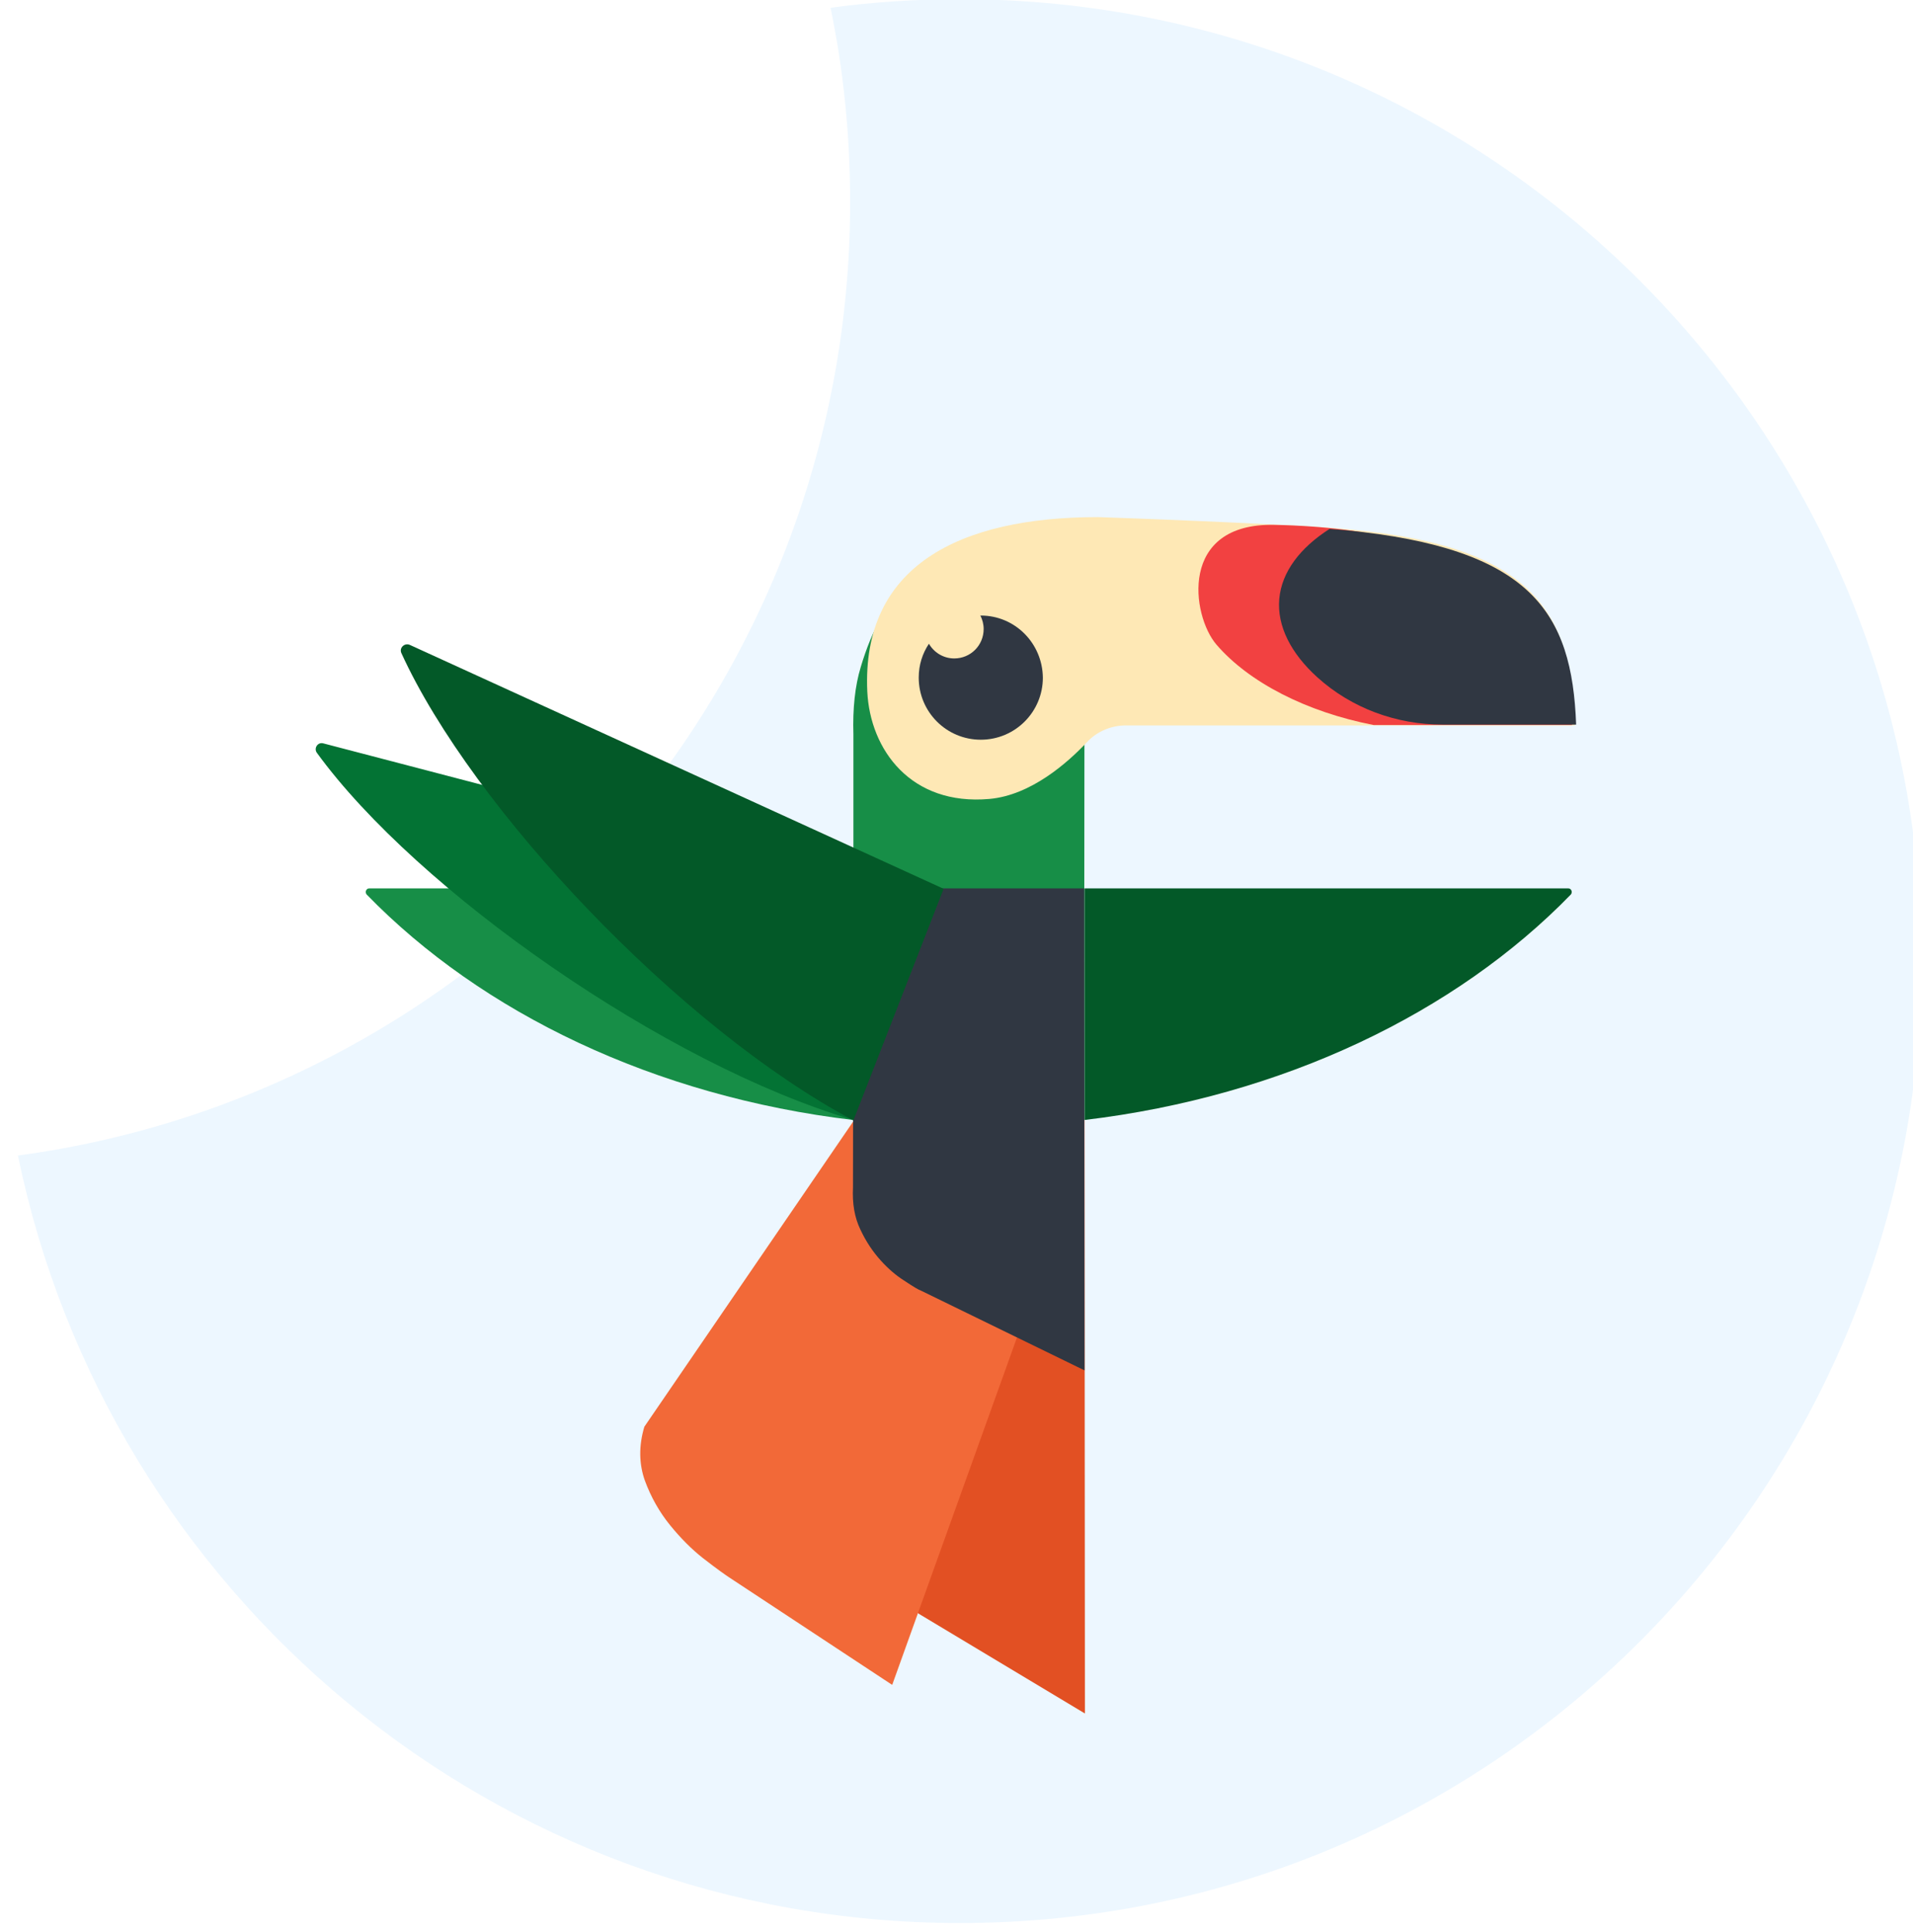
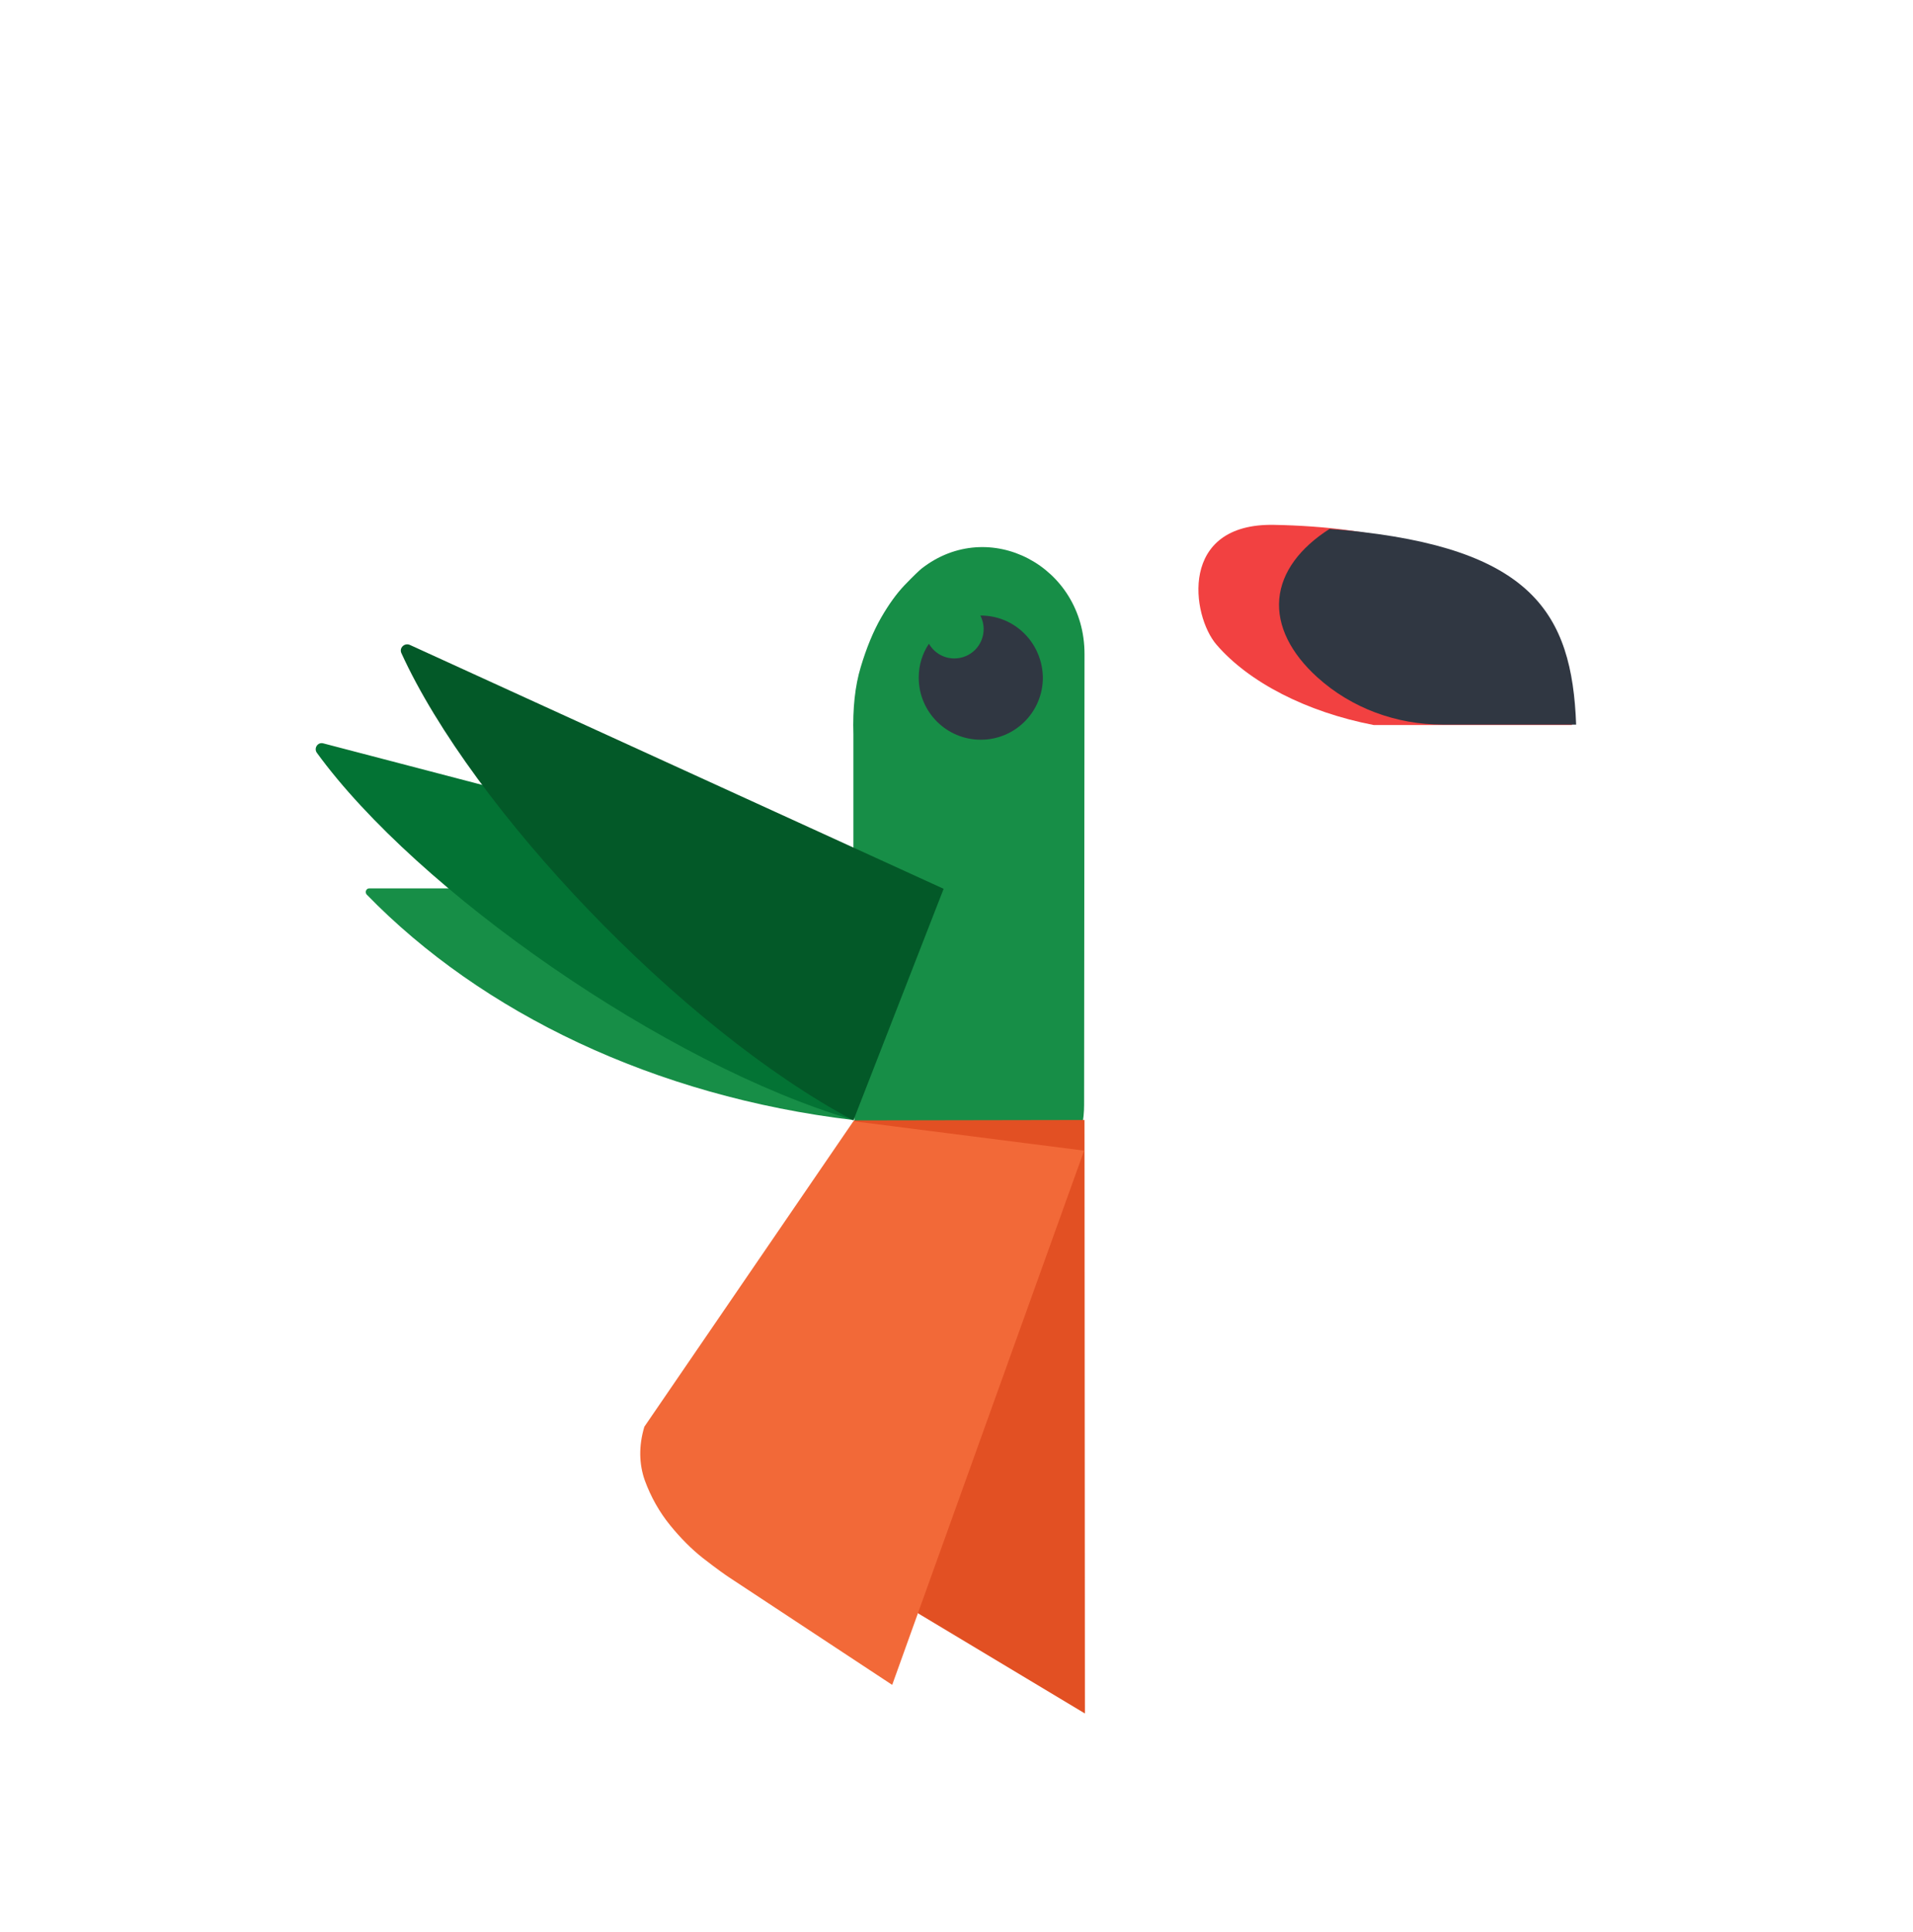
<svg xmlns="http://www.w3.org/2000/svg" version="1.1" id="Layer_1" x="0px" y="0px" viewBox="0 0 468.5 473" style="enable-background:new 0 0 468.5 473;" xml:space="preserve">
  <style type="text/css">
		.st0{opacity:0.9;fill:#EBF6FF;}
		.st1{fill:#178E47;}
		.st2{fill:#E25023;}
		.st3{fill:#035928;}
		.st4{fill:#FEE8B5;}
		.st5{fill:#303742;}
		.st6{fill:#037334;}
		.st7{fill:#F26938;}
		.st8{fill:#F24141;}
	</style>
-   <path class="st0" d="M235.1-0.2c-10.8,0-21.4,0.7-31.7,2.1c3.2,15.4,4.8,31.3,4.8,47.6c0,119.3-88.7,217.9-203.8,233.4  c22,107.2,116.9,187.9,230.7,187.9c130.1,0,235.5-105.4,235.5-235.5S365.2-0.2,235.1-0.2z" />
  <g>
    <path class="st1" d="M209,179.8c-0.2-6.3,0.4-11.9,1.8-16.5c1.4-4.7,3.1-8.8,5-12.1c1.9-3.3,3.8-5.9,5.7-7.9   c2.4-2.5,3.6-3.6,4.2-4.1l0,0c16.5-12.9,39.9-0.6,39.9,20.9l-0.1,110.4c0,14.4-11.2,26.1-25,26.1l-6.6,0   c-13.8,0-24.9-11.7-24.9-26.1L209,179.8z" />
    <path class="st2" d="M209,364.3c-0.2,4.9,0.4,9.2,1.8,12.7c1.4,3.7,3.1,6.8,5,9.3c1.9,2.5,3.8,4.6,5.7,6.1c2.4,1.9,3.6,2.8,4.2,3.1   l40,24l-0.1-145.3l-56.5,0.1L209,364.3z" />
-     <path class="st3" d="M265.6,217.6v56.6c48.6-5.8,90.9-26.2,119.1-55.2c0.5-0.6,0.1-1.5-0.6-1.5H265.6z" />
-     <path class="st4" d="M385.7,177.5c-0.7-28.1-11-43.6-54.4-47.8c-15.5-1.5-62.4-3.1-62.4-3.1c-34,0-57.9,12-56.5,42.7   c0.7,14.3,10.7,28,29.9,26.3c10.2-0.9,19.2-8.9,23.9-13.9c2.4-2.6,5.9-4.1,9.5-4.1H385.7z" />
    <path class="st5" d="M240.2,150.7c0,0-0.1,0-0.1,0c0.5,1,0.8,2.1,0.8,3.3c0,4-3.2,7.2-7.2,7.2c-2.7,0-5-1.5-6.2-3.6   c-1.6,2.4-2.5,5.2-2.5,8.3c0,8.4,6.8,15.2,15.2,15.2c8.4,0,15.2-6.8,15.2-15.2C255.3,157.5,248.6,150.7,240.2,150.7z" />
    <path class="st1" d="M208.9,217.6v56.6c-48.6-5.8-90.9-26.2-119.1-55.2c-0.5-0.6-0.1-1.5,0.6-1.5H208.9z" />
    <path class="st6" d="M218.5,218.4l-9.5,55.8c-46.1-13.6-106.9-56.2-131.4-89.9c-0.8-1.1,0.2-2.7,1.6-2.3L218.5,218.4z" />
    <path class="st7" d="M157.8,349.3c-1.4,4.7-1.3,9.1,0.1,13.1c1.5,4.1,3.6,7.8,6.2,11c2.6,3.2,5.3,5.9,8.1,8.1   c3.6,2.8,5.5,4.1,6.4,4.7l39.9,26.3l47-130.8l-56.5-7.2L157.8,349.3z" />
-     <path class="st5" d="M208.9,290.7c-0.2,4,0.4,7.4,1.8,10.3c1.4,3,3.1,5.5,5,7.6c1.9,2.1,3.8,3.7,5.7,4.9c2.4,1.6,3.6,2.3,4.2,2.5   l40,19.5l-0.1-118l-56.5,0L208.9,290.7z" />
    <path class="st3" d="M231.1,217.6L209,274.3c-42.5-22.6-93.4-76.5-110.7-114.4c-0.6-1.3,0.8-2.6,2.1-2L231.1,217.6z" />
    <path class="st8" d="M312.1,128.5c-23.5-0.5-20.3,22.2-14.2,29.3c7.9,9.2,22,16.5,38.5,19.7h48.6   C383.3,150.2,363.4,129.5,312.1,128.5z" />
    <path class="st5" d="M329.4,129.8c-1.1-0.1-2.4-0.2-3.8-0.3c-7.2,4.6-11.7,10.5-12.3,17.1c-0.6,6.7,2.9,13.4,9.3,19.2   c8.4,7.6,19.4,11.6,30.7,11.6h32.7C385,150,375.1,134.2,329.4,129.8z" />
  </g>
</svg>